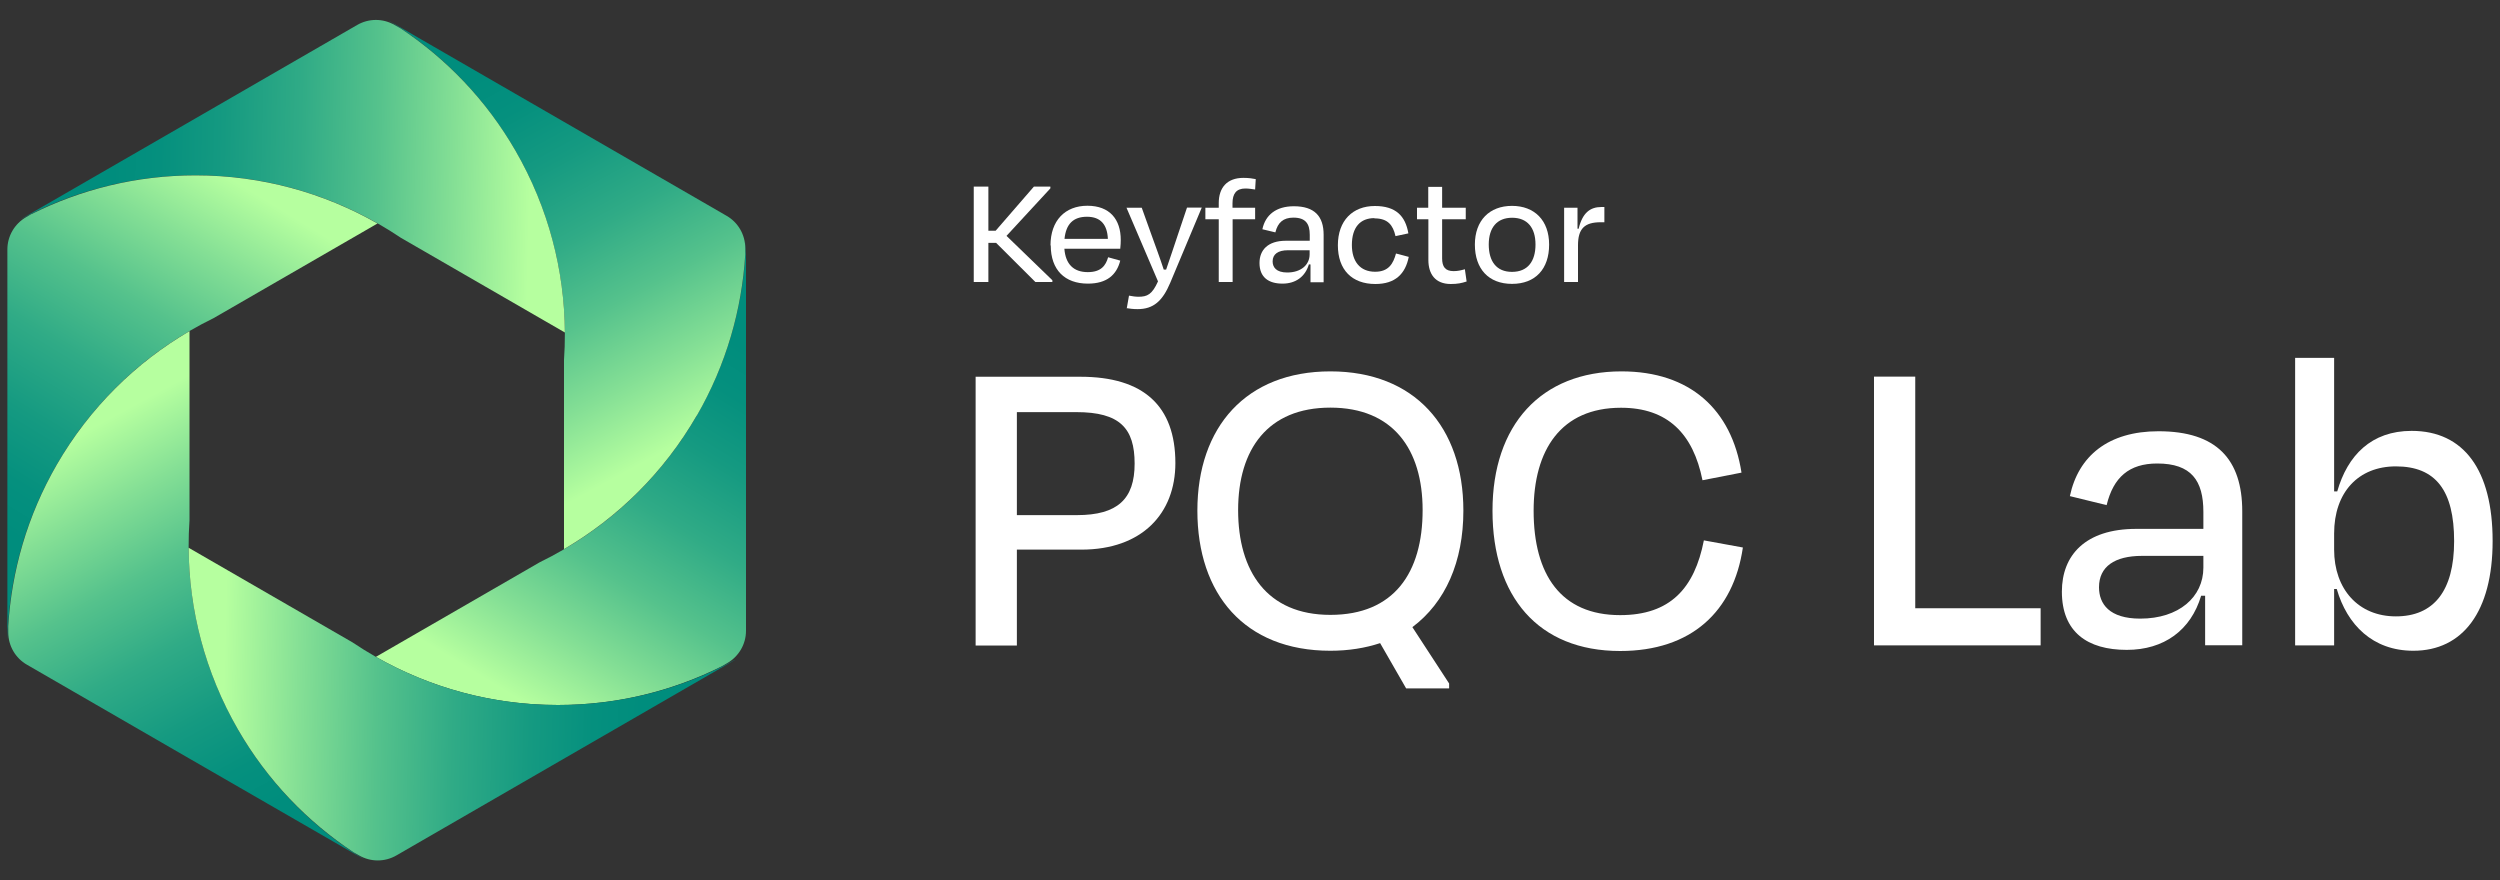
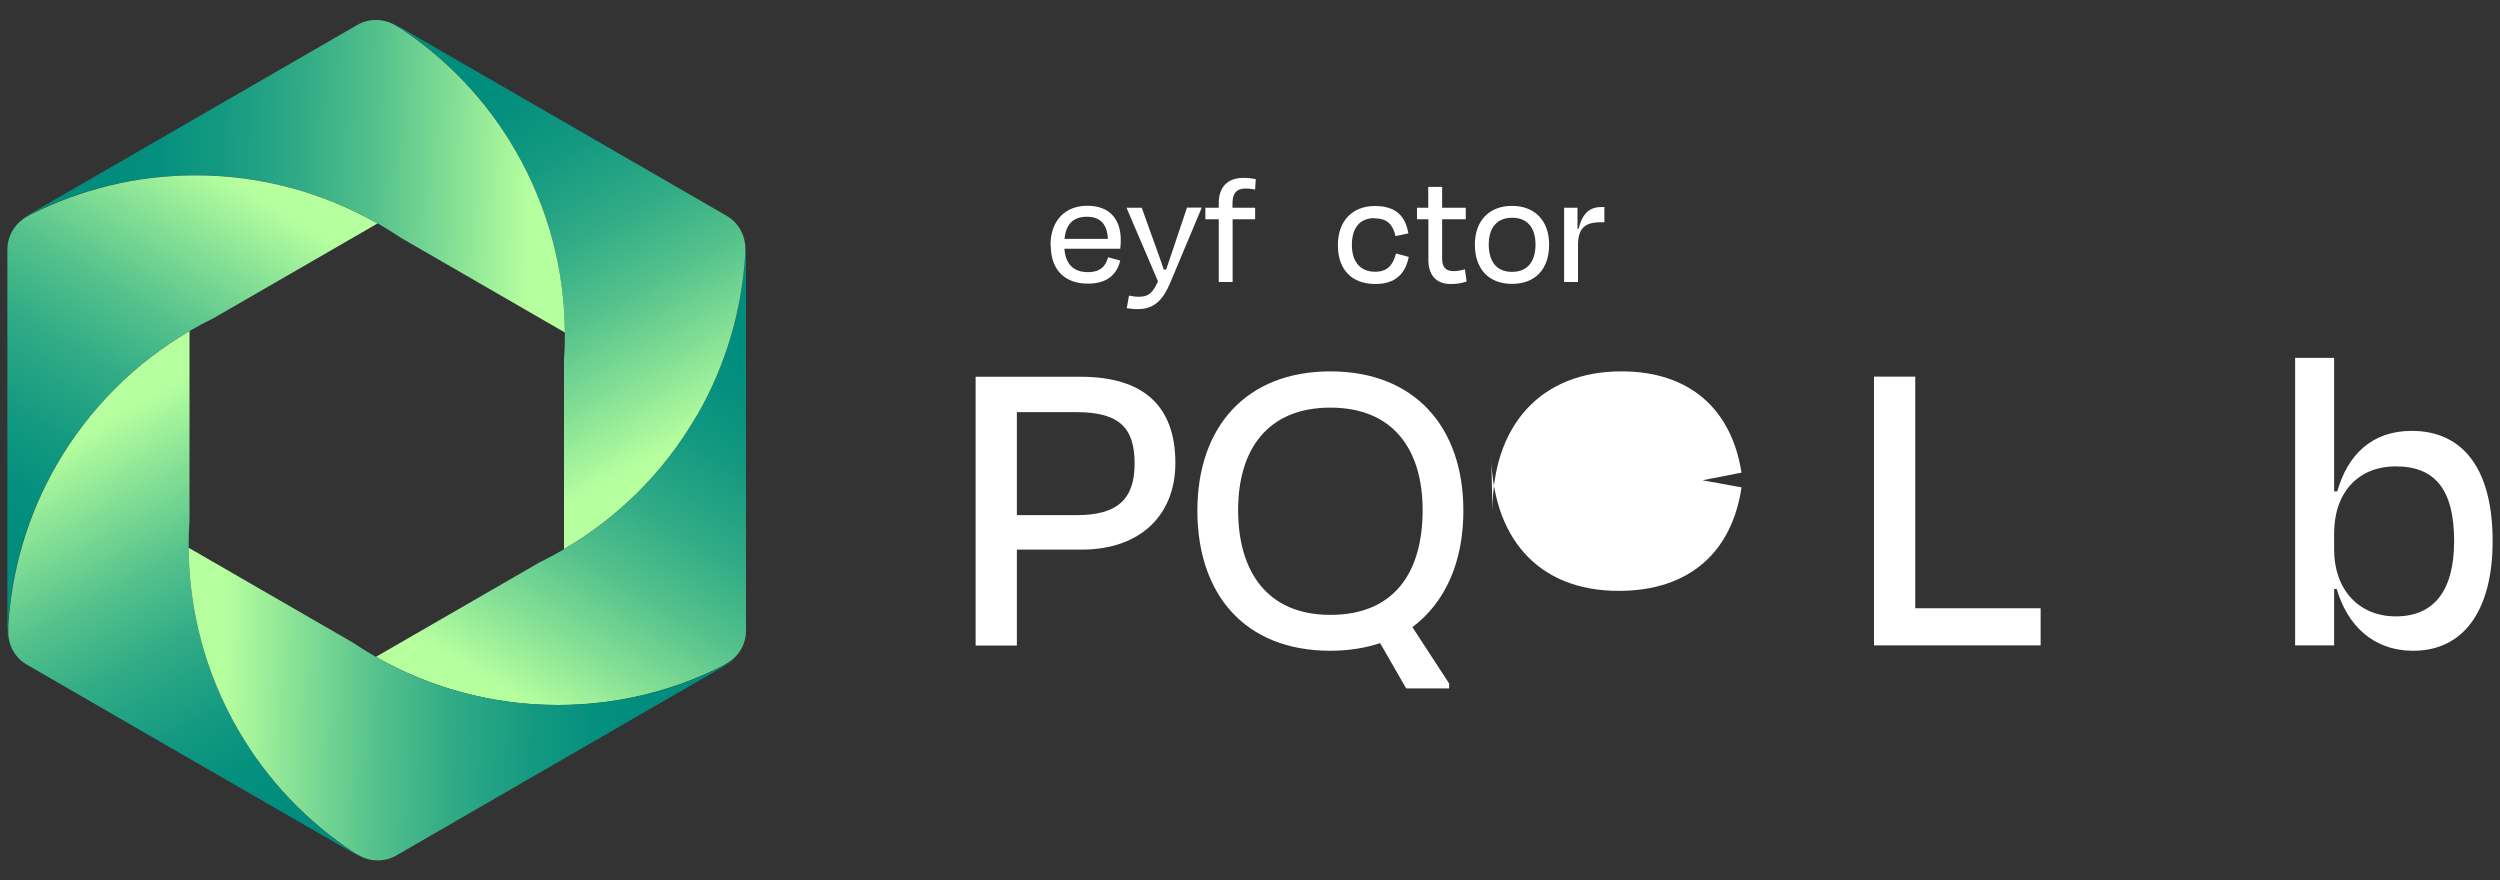
<svg xmlns="http://www.w3.org/2000/svg" xmlns:xlink="http://www.w3.org/1999/xlink" id="a" width="200" height="70.42" viewBox="0 0 200 70.42">
  <rect x="0" y="0" width="200" height="70.42" fill="#333333" stroke="none" />
  <defs>
    <linearGradient id="b" x1="-2897.99" y1="1520.6" x2="-2868.85" y2="1472.9" gradientTransform="translate(-2835.7 1544.04) rotate(-180)" gradientUnits="userSpaceOnUse">
      <stop offset=".09" stop-color="#008d7d" />
      <stop offset=".16" stop-color="#05907e" />
      <stop offset=".25" stop-color="#159a81" />
      <stop offset=".36" stop-color="#30ab86" />
      <stop offset=".47" stop-color="#55c28c" />
      <stop offset=".58" stop-color="#84df95" />
      <stop offset=".69" stop-color="#b6ff9f" />
    </linearGradient>
    <linearGradient id="c" x1="-2812.08" y1="-101.8" x2="-2782.95" y2="-149.51" gradientTransform="translate(-1458.19 2385.92) rotate(120)" xlink:href="#b" />
    <linearGradient id="d" x1="-1364.09" y1="-838.61" x2="-1334.96" y2="-886.31" gradientTransform="translate(-40.34 1613.91) rotate(60)" xlink:href="#b" />
    <linearGradient id="e" x1="-2" y1="46.99" x2="27.13" y2="-.72" gradientTransform="matrix(1,0,0,1,0,0)" xlink:href="#b" />
    <linearGradient id="f" x1="-87.9" y1="1669.39" x2="-58.77" y2="1621.68" gradientTransform="translate(-1377.51 -841.89) rotate(-60)" xlink:href="#b" />
    <linearGradient id="g" x1="-1535.89" y1="2406.2" x2="-1506.76" y2="2358.49" gradientTransform="translate(-2795.37 -69.87) rotate(-120)" xlink:href="#b" />
  </defs>
-   <path d="m79.71,19.43h-.64v3.13h-1.17v-7.63h1.17v3.53h.58l3.06-3.53h1.32v.14l-3.51,3.8,3.67,3.55v.14h-1.36l-3.14-3.13Z" fill="#fff" />
  <path d="m84.04,19.63c0-1.98,1.16-3.17,2.95-3.17s2.67,1.09,2.67,2.73c0,.18-.01.44-.04.71h-4.47c.09,1.21.72,1.87,1.87,1.87,1.07,0,1.44-.53,1.63-1.19l.97.27c-.29,1.13-1.06,1.84-2.59,1.84-1.84,0-2.97-1.09-2.97-3.06Zm1.12-.52h3.47c-.05-1.13-.57-1.77-1.67-1.77s-1.68.58-1.8,1.77Z" fill="#fff" />
  <path d="m90.14,24.67l.18-1.02c.27.05.51.09.76.09.7,0,1.09-.18,1.56-1.23l-2.52-5.89h1.22l.76,2.12c.28.78.7,1.91,1,2.83h.19c.32-.95.7-2.05.95-2.82l.72-2.14h1.18l-2.52,6.01c-.62,1.47-1.35,2.11-2.61,2.11-.37,0-.64-.04-.9-.08Z" fill="#fff" />
  <path d="m98.61,16.62h1.8v.92h-1.8v5.02h-1.11v-5.02h-1.07v-.92h1.07v-.38c0-1.21.65-2.01,1.97-2.01.44,0,.75.05.99.1l-.05.83c-.28-.04-.52-.08-.78-.08-.72,0-1.03.41-1.03,1.18v.36Z" fill="#fff" />
-   <path d="m104.82,21.15h-.11c-.29.98-1.05,1.54-2.11,1.54-1.12,0-1.84-.51-1.84-1.65,0-1.03.66-1.78,2.11-1.78h1.91v-.48c0-.89-.34-1.37-1.31-1.37-.8,0-1.25.39-1.44,1.18l-1.04-.25c.24-1.14,1.09-1.84,2.52-1.84,1.65,0,2.38.8,2.38,2.28v3.8h-1.05v-1.41Zm-.05-.8v-.33h-1.74c-.78,0-1.22.31-1.22.89,0,.47.29.89,1.17.89,1.09,0,1.79-.61,1.79-1.45Z" fill="#fff" />
  <path d="m109.95,17.45c-1.12,0-1.8.72-1.8,2.15,0,1.31.65,2.14,1.86,2.14,1.09,0,1.45-.66,1.67-1.46l1.02.27c-.27,1.36-1.08,2.17-2.67,2.17-1.87,0-3-1.13-3-3.1s1.18-3.14,2.96-3.14c1.67,0,2.44.79,2.68,2.19l-1.03.22c-.2-.88-.61-1.42-1.68-1.42Z" fill="#fff" />
  <path d="m114.26,17.54h-.9v-.92h.9v-1.67h1.11v1.67h1.89v.92h-1.89v3.13c0,.67.25,1.02.92,1.02.32,0,.58-.06.9-.15l.14.98c-.41.13-.72.2-1.27.2-1.25,0-1.79-.81-1.79-1.92v-3.25Z" fill="#fff" />
  <path d="m117.99,19.57c0-1.94,1.17-3.1,2.97-3.1s2.97,1.16,2.97,3.1-1.09,3.14-2.97,3.14-2.97-1.21-2.97-3.14Zm1.11-.01c0,1.33.6,2.19,1.86,2.19s1.88-.85,1.88-2.19-.65-2.14-1.87-2.14-1.87.8-1.87,2.14Z" fill="#fff" />
  <path d="m125.13,22.56v-5.94h1.07v1.68h.09c.31-1.28.92-1.74,1.83-1.74h.23v1.22h-.3c-1.28,0-1.81.51-1.81,1.84v2.94h-1.11Z" fill="#fff" />
  <path d="m81.35,43.97v7.67h-3.3v-21.5h8.38c5.05,0,7.6,2.33,7.6,6.91,0,4.01-2.65,6.92-7.52,6.92h-5.16Zm0-11v8.24h4.8c3.26,0,4.62-1.29,4.62-4.12s-1.18-4.12-4.66-4.12h-4.77Z" fill="#fff" />
  <path d="m95.79,40.85c0-6.7,3.91-11.14,10.64-11.14s10.64,4.44,10.64,11.14c0,4.08-1.43,7.34-4.08,9.32l2.94,4.51v.39h-3.44l-2.08-3.62c-1.18.39-2.51.61-3.98.61-6.88,0-10.64-4.55-10.64-11.21Zm18.02-.04c0-4.87-2.37-8.2-7.38-8.2s-7.38,3.33-7.38,8.2,2.29,8.38,7.38,8.38,7.38-3.37,7.38-8.38Z" fill="#fff" />
-   <path d="m119.4,40.85c0-6.84,3.87-11.14,10.32-11.14,5.48,0,8.81,3.05,9.6,8.1l-3.12.61c-.75-3.73-2.79-5.8-6.52-5.8-4.8,0-6.99,3.37-6.99,8.24,0,5.12,2.19,8.35,6.92,8.35,4.01,0,5.95-2.15,6.7-5.98l3.12.57c-.75,5.12-4.12,8.28-9.82,8.28-6.56,0-10.21-4.37-10.21-11.21Z" fill="#fff" />
+   <path d="m119.4,40.85c0-6.84,3.87-11.14,10.32-11.14,5.48,0,8.81,3.05,9.6,8.1l-3.12.61l3.12.57c-.75,5.12-4.12,8.28-9.82,8.28-6.56,0-10.21-4.37-10.21-11.21Z" fill="#fff" />
  <path d="m153.22,48.66h10.03v2.97h-13.33v-21.5h3.3v18.52Z" fill="#fff" />
-   <path d="m176.41,47.66h-.32c-.82,2.76-2.97,4.33-5.95,4.33-3.15,0-5.19-1.43-5.19-4.66,0-2.9,1.86-5.02,5.95-5.02h5.37v-1.36c0-2.51-.97-3.87-3.69-3.87-2.26,0-3.51,1.11-4.05,3.33l-2.94-.72c.68-3.22,3.08-5.19,7.09-5.19,4.66,0,6.7,2.26,6.7,6.41v10.71h-2.97v-3.98Zm-.14-2.26v-.93h-4.91c-2.19,0-3.44.86-3.44,2.51,0,1.33.82,2.51,3.3,2.51,3.08,0,5.05-1.72,5.05-4.08Z" fill="#fff" />
  <path d="m186.73,39.31h.25c.82-2.87,2.72-4.84,5.95-4.84,4.19,0,6.48,3.15,6.48,8.81s-2.4,8.78-6.34,8.78c-3.26,0-5.3-2.08-6.13-4.94h-.21v4.51h-3.12v-23h3.12v10.68Zm9.6,3.98c0-4.05-1.47-5.98-4.66-5.98-3.01,0-4.94,2.08-4.94,5.37v1.29c0,3.15,1.93,5.34,4.94,5.34s4.66-2.01,4.66-6.02Z" fill="#fff" />
  <path d="m59.68,35.46v-16.24c-.11,4.78-1.38,9.6-3.94,14.03-3.04,5.27-7.47,9.25-12.56,11.73l-13.11,7.57c4.3,2.45,9.27,3.85,14.56,3.85,4.72,0,9.17-1.12,13.12-3.1l.43-.25c.93-.54,1.5-1.52,1.5-2.59v-15.01h0Z" fill="url(#b)" />
  <path d="m55.74,33.26c2.36-4.09,3.61-8.5,3.88-12.91v-.5c0-1.07-.57-2.06-1.5-2.59l-13-7.51h0S31.06,1.63,31.06,1.63c4.09,2.48,7.62,6,10.18,10.43,3.04,5.27,4.27,11.1,3.88,16.74v15.13c4.27-2.5,7.97-6.1,10.62-10.69Z" fill="url(#c)" />
  <path d="m32.01,2.25l-.44-.25c-.93-.54-2.07-.54-3,0l-13,7.51h0S1.52,17.62,1.52,17.62c4.19-2.3,9.01-3.6,14.12-3.6,6.09,0,11.74,1.85,16.44,5.01l13.11,7.57c-.03-4.94-1.3-9.95-3.95-14.54-2.36-4.09-5.56-7.38-9.24-9.82Z" fill="url(#d)" />
  <path d="m2.52,17.12l-.43.25c-.93.54-1.5,1.52-1.5,2.59v15.01s0,0,0,0v16.24c.11-4.78,1.38-9.6,3.94-14.03,3.04-5.27,7.47-9.25,12.56-11.73l13.11-7.57c-4.3-2.45-9.27-3.85-14.56-3.85-4.72,0-9.17,1.12-13.12,3.1Z" fill="url(#e)" />
  <path d="m19.04,58.36c-3.04-5.27-4.27-11.1-3.88-16.74v-15.13c-4.27,2.5-7.97,6.1-10.62,10.69-2.36,4.09-3.61,8.5-3.88,12.91v.5c0,1.07.57,2.06,1.5,2.59l13,7.51h0s14.06,8.11,14.06,8.11c-4.09-2.48-7.62-6-10.18-10.43Z" fill="url(#f)" />
  <path d="m58.76,52.8c-4.19,2.3-9.01,3.6-14.12,3.6-6.09,0-11.74-1.85-16.44-5.01l-13.11-7.57c.03,4.94,1.3,9.95,3.95,14.54,2.36,4.09,5.56,7.38,9.24,9.82l.44.25c.93.54,2.07.54,3,0l13-7.51h0s14.06-8.12,14.06-8.12Z" fill="url(#g)" />
</svg>